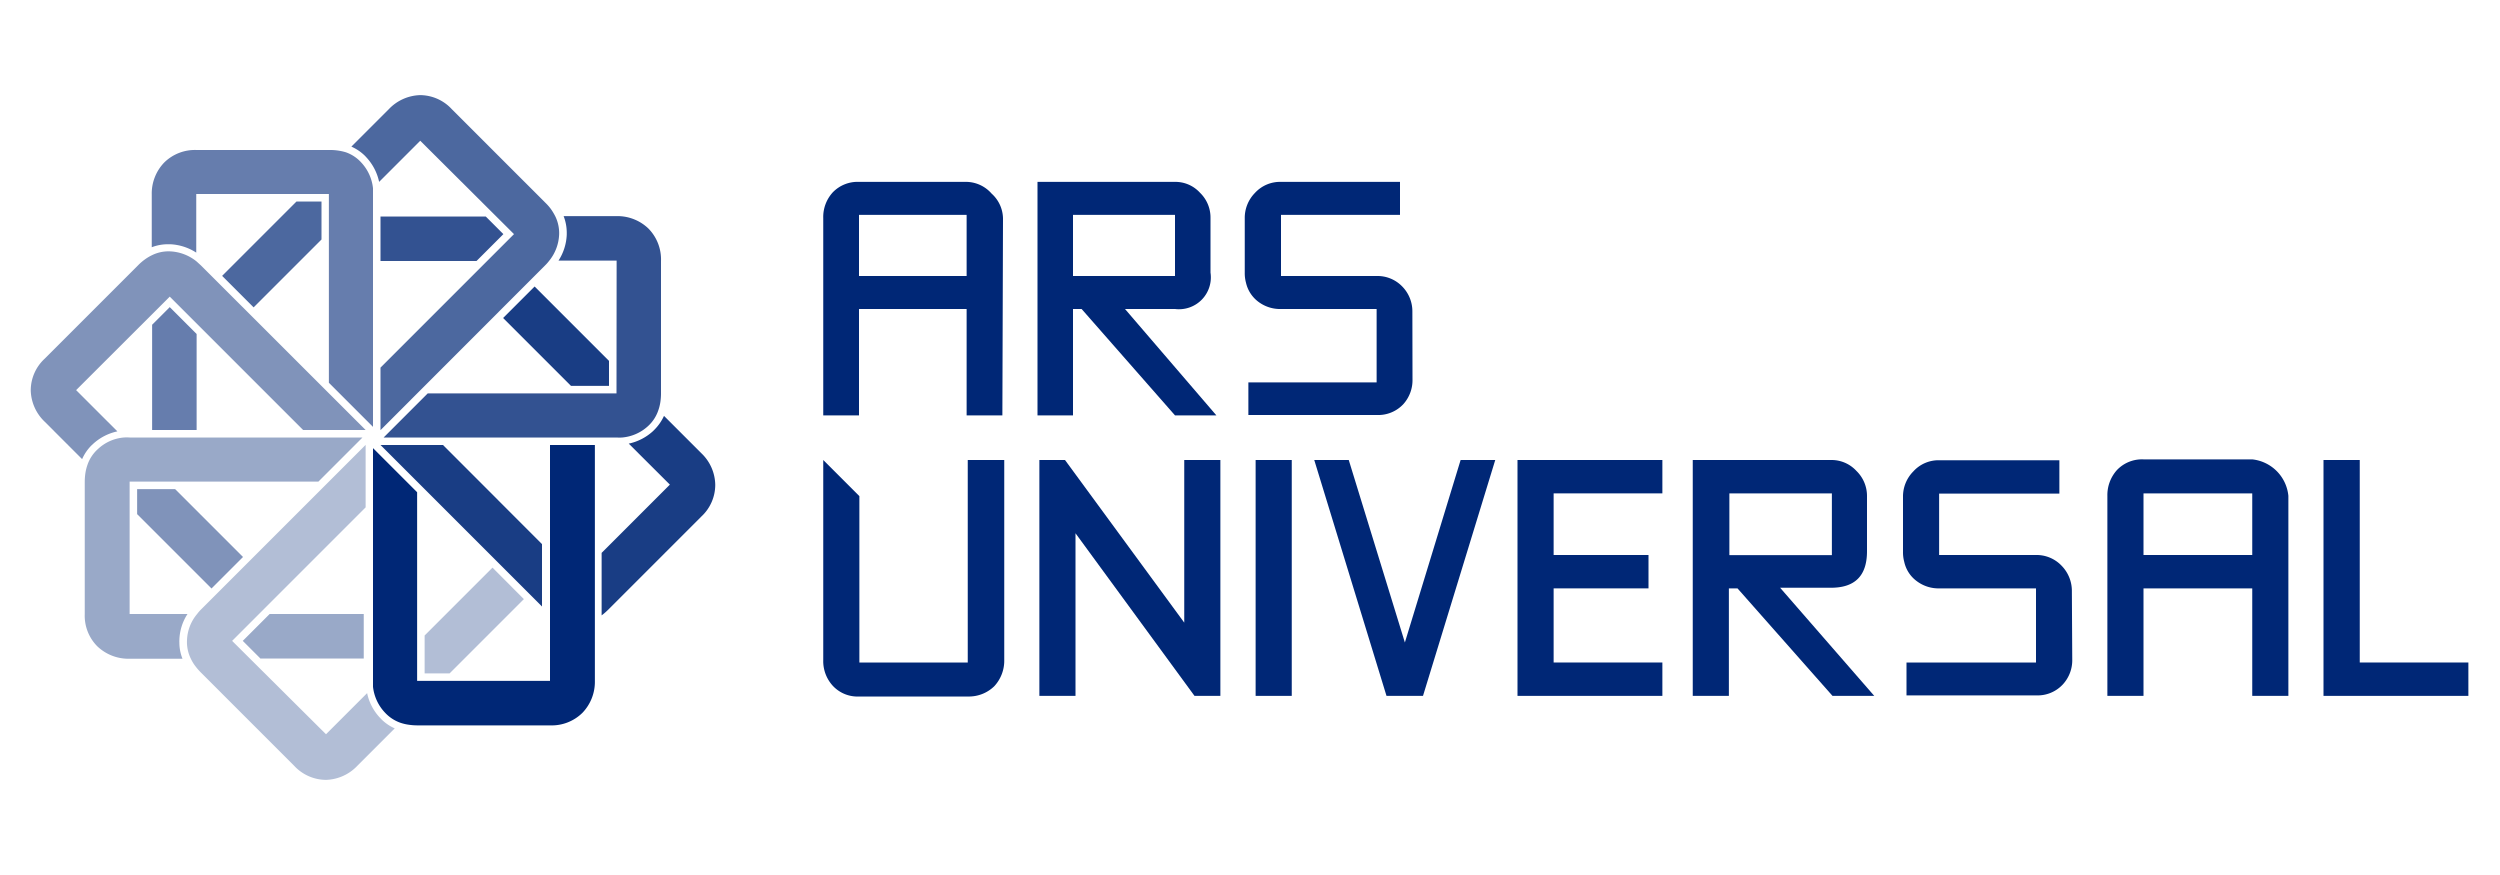
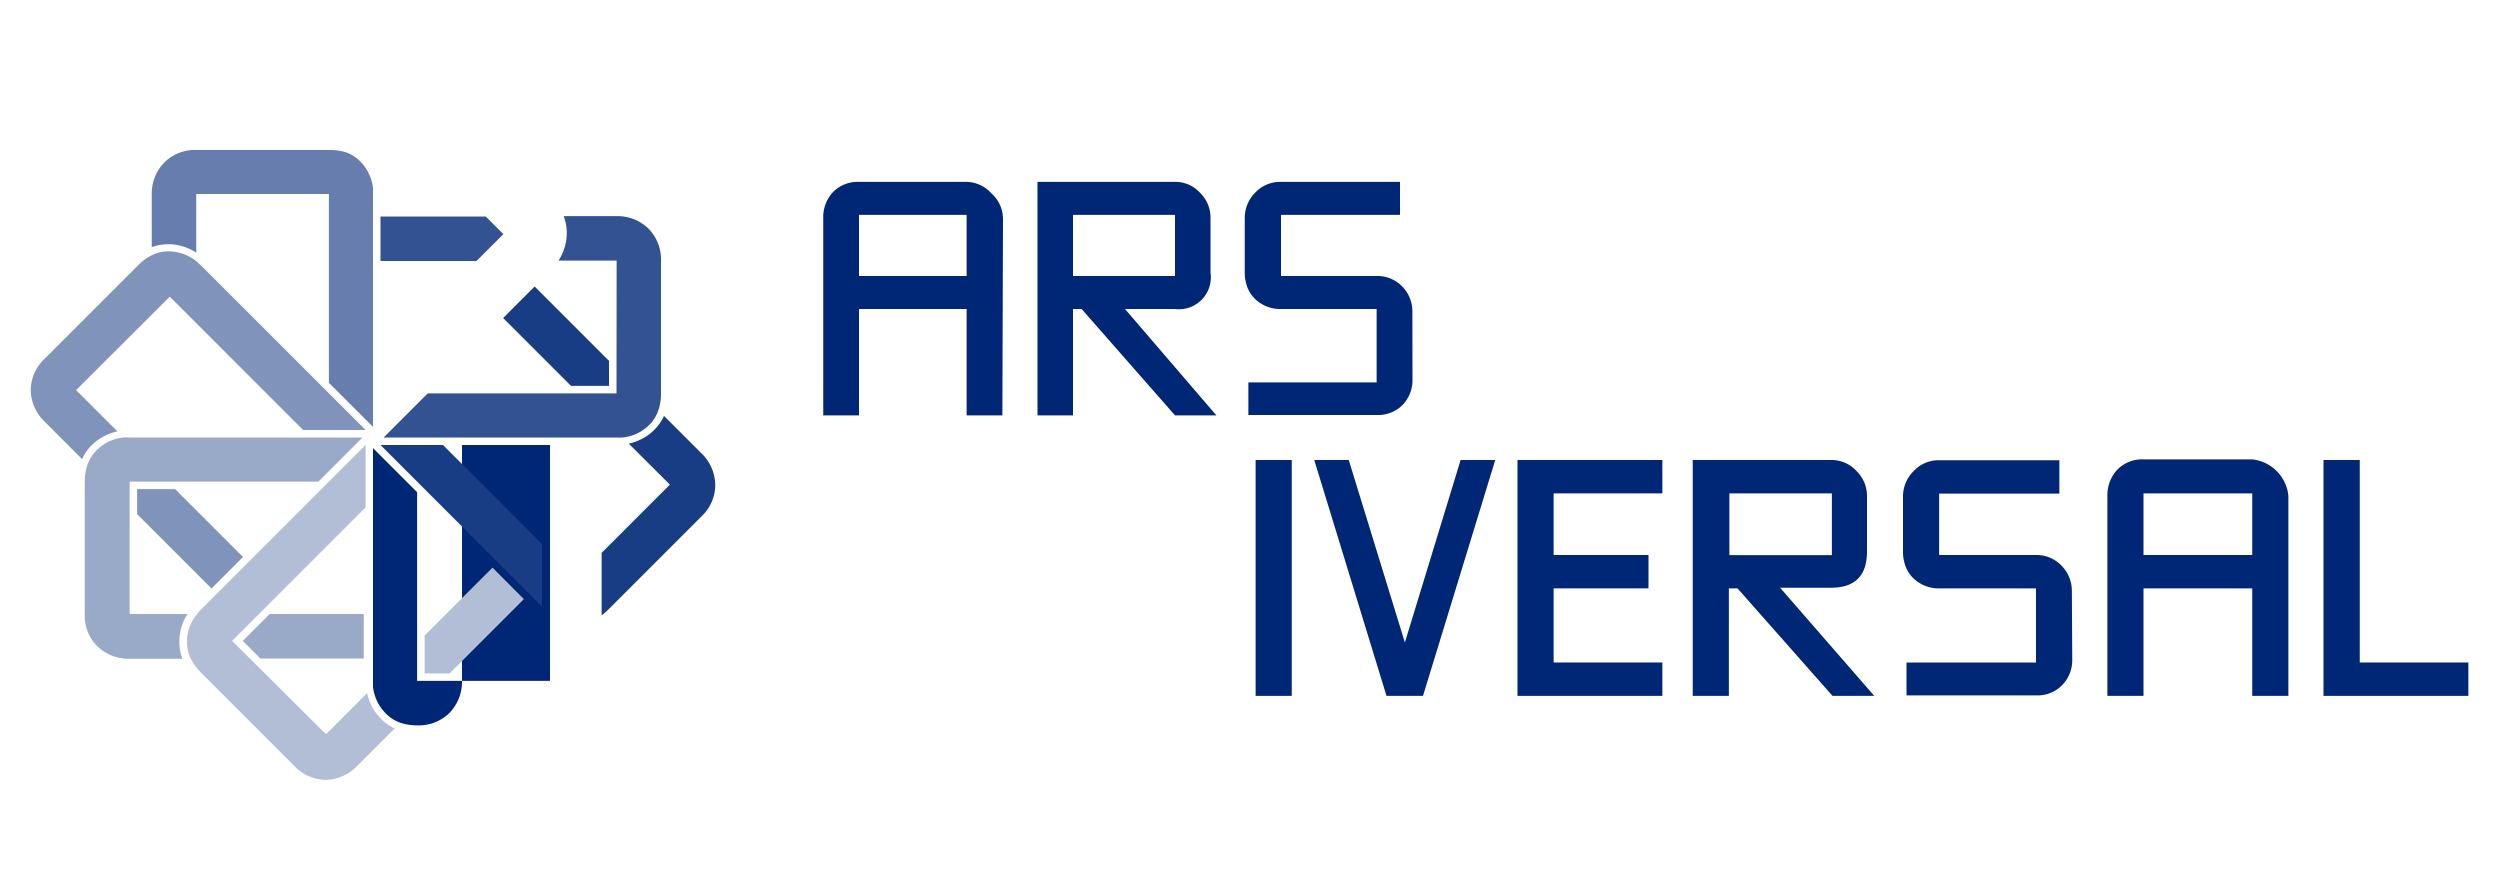
<svg xmlns="http://www.w3.org/2000/svg" id="Layer_1" data-name="Layer 1" viewBox="0 0 200 70">
  <defs>
    <style>.cls-1,.cls-2{fill:#002776;}.cls-1{fill-rule:evenodd;}.cls-3{fill:#335291;}.cls-4{fill:#4c689f;}.cls-5{fill:#667dad;}.cls-6{fill:#8093ba;}.cls-7{fill:#99a9c8;}.cls-8{fill:#b2bed6;}.cls-9{fill:#193d84;}</style>
  </defs>
  <path class="cls-1" d="M97.31,33.23H94l-7.47-8.51h-.69v8.51H83V14.55H94a2.66,2.66,0,0,1,2,.87,2.75,2.75,0,0,1,.84,2v4.39A2.55,2.55,0,0,1,94,24.72h-4ZM94,22.08V17.19H85.84v4.89Z" />
  <path class="cls-1" d="M113,30.34a2.87,2.87,0,0,1-.74,2,2.75,2.75,0,0,1-2.12.86H99.87V30.59h10.26V24.72H102.5a2.89,2.89,0,0,1-1.82-.57,2.63,2.63,0,0,1-1-1.53,2.9,2.9,0,0,1-.1-.79V17.44a2.84,2.84,0,0,1,.81-2,2.72,2.72,0,0,1,2.07-.89H112v2.64h-9.52v4.89h7.65a2.75,2.75,0,0,1,2.05.84,2.84,2.84,0,0,1,.81,2Z" />
  <path class="cls-1" d="M80.19,33.23H77.33V24.72H68.72v8.51H65.86V17.44a2.92,2.92,0,0,1,.76-2.05,2.76,2.76,0,0,1,2.1-.84h8.61a2.73,2.73,0,0,1,2,.94,2.73,2.73,0,0,1,.91,2ZM77.33,22.08V17.19H68.72v4.89Z" />
-   <polygon class="cls-1" points="97.63 55.67 95.56 55.67 86.04 42.66 86.04 55.67 83.15 55.67 83.15 36.8 85.2 36.8 94.74 49.81 94.74 36.8 97.63 36.8 97.63 55.67" />
  <rect class="cls-2" x="100.45" y="36.8" width="2.89" height="18.87" />
  <polygon class="cls-1" points="119.62 36.8 113.84 55.67 110.92 55.67 105.14 36.8 107.9 36.8 112.39 51.4 116.85 36.8 119.62 36.8" />
  <path class="cls-1" d="M149.94,55.67H146.6L139,47.07h-.69v8.6h-2.89V36.8h11.09a2.7,2.7,0,0,1,2,.87,2.79,2.79,0,0,1,.85,2v4.43c0,2-1,2.92-2.89,2.92h-4.06Zm-3.39-11.26V39.47h-8.2v4.94Z" />
  <path class="cls-1" d="M165.78,52.75a2.85,2.85,0,0,1-.75,2,2.75,2.75,0,0,1-2.15.88H152.52V53h10.36V47.07h-7.7a2.89,2.89,0,0,1-1.84-.58,2.59,2.59,0,0,1-1-1.54,2.92,2.92,0,0,1-.1-.8V39.72a2.84,2.84,0,0,1,.82-2,2.72,2.72,0,0,1,2.09-.9h9.6v2.67h-9.62V44.4h7.72a2.76,2.76,0,0,1,2.07.85,2.88,2.88,0,0,1,.83,2.07Z" />
  <path class="cls-1" d="M183.07,55.67h-2.89v-8.6h-8.7v8.6h-2.89v-16a3,3,0,0,1,.77-2.07,2.76,2.76,0,0,1,2.12-.85h8.7a3.25,3.25,0,0,1,2.89,2.92ZM180.18,44.4V39.47h-8.7V44.4Z" />
  <polygon class="cls-1" points="197.47 55.67 185.88 55.67 185.88 36.8 188.78 36.8 188.78 53 197.47 53 197.47 55.67" />
  <polygon class="cls-1" points="132.99 39.47 132.99 36.8 124.29 36.8 124 36.8 121.4 36.8 121.4 55.67 123.9 55.67 124.29 55.67 132.99 55.67 132.99 53 124.29 53 124.29 47.07 131.88 47.07 131.88 44.4 124.29 44.4 124.29 39.47 132.99 39.47" />
-   <path class="cls-1" d="M77.42,53H68.75V39.69L65.86,36.8h0v16a2.92,2.92,0,0,0,.77,2.07,2.7,2.7,0,0,0,2.12.85h8.67a2.91,2.91,0,0,0,2.12-.82,3,3,0,0,0,.8-2.1v-16H77.42Z" />
  <path class="cls-3" d="M49.32,31.47H34.22L30.69,35H49.32a3.44,3.44,0,0,0,.46,0,3.5,3.5,0,0,0,2.06-.91,3,3,0,0,0,.82-1.25,3.56,3.56,0,0,0,.17-.68,4.65,4.65,0,0,0,.05-.66V20.88a3.52,3.52,0,0,0-1-2.59,3.57,3.57,0,0,0-2.55-1H45.09a3.67,3.67,0,0,1,.25,1.31c0,.06,0,.12,0,.17a4.12,4.12,0,0,1-.66,2.08h4.65Z" />
  <polygon class="cls-3" points="30.44 20.88 38.12 20.88 40.27 18.73 38.86 17.32 30.44 17.32 30.44 20.88" />
-   <path class="cls-4" d="M41.12,18.73,30.44,29.41v5L43.61,21.23a3.38,3.38,0,0,0,.31-.35,3.56,3.56,0,0,0,.81-2.1,3.07,3.07,0,0,0-.3-1.46,4.76,4.76,0,0,0-.36-.6,4,4,0,0,0-.44-.5L36.14,8.73a3.47,3.47,0,0,0-2.53-1.12,3.59,3.59,0,0,0-2.5,1.12l-3,3a3.58,3.58,0,0,1,1.1.75l.12.13a4.15,4.15,0,0,1,1,1.94l3.29-3.29Z" />
-   <polygon class="cls-4" points="25.72 19.16 25.72 16.12 23.72 16.12 17.77 22.07 20.29 24.59 25.72 19.16" />
-   <polygon class="cls-5" points="15.73 34.4 15.73 26.72 13.58 24.57 12.17 25.98 12.17 34.4 15.73 34.4" />
  <path class="cls-5" d="M26.31,15.52v15.1l3.53,3.53V15.52c0-.15,0-.31,0-.46A3.57,3.57,0,0,0,28.9,13a3,3,0,0,0-1.24-.82A4.38,4.38,0,0,0,26.31,12H15.73a3.5,3.5,0,0,0-2.59,1,3.57,3.57,0,0,0-1,2.55v4.23a3.57,3.57,0,0,1,1.3-.24h.18a4.17,4.17,0,0,1,2.08.67V15.52Z" />
-   <path class="cls-2" d="M29.84,35.85V54.47c0,.16,0,.32,0,.47A3.57,3.57,0,0,0,30.79,57a3.06,3.06,0,0,0,1.24.82,3.56,3.56,0,0,0,.68.16,4.65,4.65,0,0,0,.66.05H44a3.5,3.5,0,0,0,2.59-1,3.58,3.58,0,0,0,1-2.56V35.6H44V54.47H33.37V39.38Z" />
+   <path class="cls-2" d="M29.84,35.85V54.47c0,.16,0,.32,0,.47A3.57,3.57,0,0,0,30.79,57a3.06,3.06,0,0,0,1.24.82,3.56,3.56,0,0,0,.68.16,4.65,4.65,0,0,0,.66.05a3.5,3.5,0,0,0,2.59-1,3.58,3.58,0,0,0,1-2.56V35.6H44V54.47H33.37V39.38Z" />
  <path class="cls-6" d="M13.58,23.73,24.25,34.4h5L16.07,21.23l-.34-.31a3.61,3.61,0,0,0-2.11-.81,3,3,0,0,0-1.45.3,3.67,3.67,0,0,0-.6.36,4.11,4.11,0,0,0-.51.44L3.57,28.7a3.46,3.46,0,0,0-1.11,2.53,3.58,3.58,0,0,0,1.11,2.5l3,3a3.58,3.58,0,0,1,.75-1.1l.13-.12a4.15,4.15,0,0,1,1.94-1L6.09,31.21Z" />
  <polygon class="cls-6" points="19.44 44.56 14.01 39.13 10.97 39.13 10.97 41.13 16.92 47.08 19.44 44.56" />
  <path class="cls-7" d="M10.37,38.53h15.1L29,35H10.37a3.44,3.44,0,0,0-.46,0,3.44,3.44,0,0,0-2.06.91A3,3,0,0,0,7,37.18a3.76,3.76,0,0,0-.17.68,4.91,4.91,0,0,0-.05.67V49.12a3.47,3.47,0,0,0,1,2.58,3.61,3.61,0,0,0,2.56,1H14.6a3.47,3.47,0,0,1-.25-1.31,1.09,1.09,0,0,1,0-.18A4,4,0,0,1,15,49.12H10.37Z" />
  <polygon class="cls-7" points="29.1 49.12 21.57 49.12 19.42 51.27 20.83 52.68 29.1 52.68 29.1 49.12" />
  <path class="cls-8" d="M18.57,51.27,29.25,40.59v-5L16.07,48.77a3.27,3.27,0,0,0-.3.35,3.44,3.44,0,0,0-.81,2.1,3,3,0,0,0,.3,1.46,3.18,3.18,0,0,0,.36.6,5,5,0,0,0,.43.5l7.49,7.49a3.49,3.49,0,0,0,2.54,1.12,3.59,3.59,0,0,0,2.5-1.12l3-3a3.54,3.54,0,0,1-1.09-.75l-.12-.13a4.07,4.07,0,0,1-1-1.94l-3.29,3.29Z" />
  <polygon class="cls-8" points="39.4 45.41 33.97 50.84 33.97 53.87 35.97 53.87 41.91 47.93 39.4 45.41" />
  <polygon class="cls-9" points="30.44 35.6 35.44 35.6 43.36 43.53 43.36 48.52 30.44 35.6" />
  <polygon class="cls-9" points="40.25 25.44 45.68 30.87 48.72 30.87 48.72 28.87 42.77 22.92 40.25 25.44" />
  <path class="cls-9" d="M56.12,36.27l-3-3a3.8,3.8,0,0,1-.76,1.1l-.12.12a4.15,4.15,0,0,1-1.94,1l3.29,3.28-5.46,5.46v5a4.57,4.57,0,0,0,.49-.42l7.49-7.49a3.46,3.46,0,0,0,1.11-2.54A3.56,3.56,0,0,0,56.12,36.27Z" />
</svg>